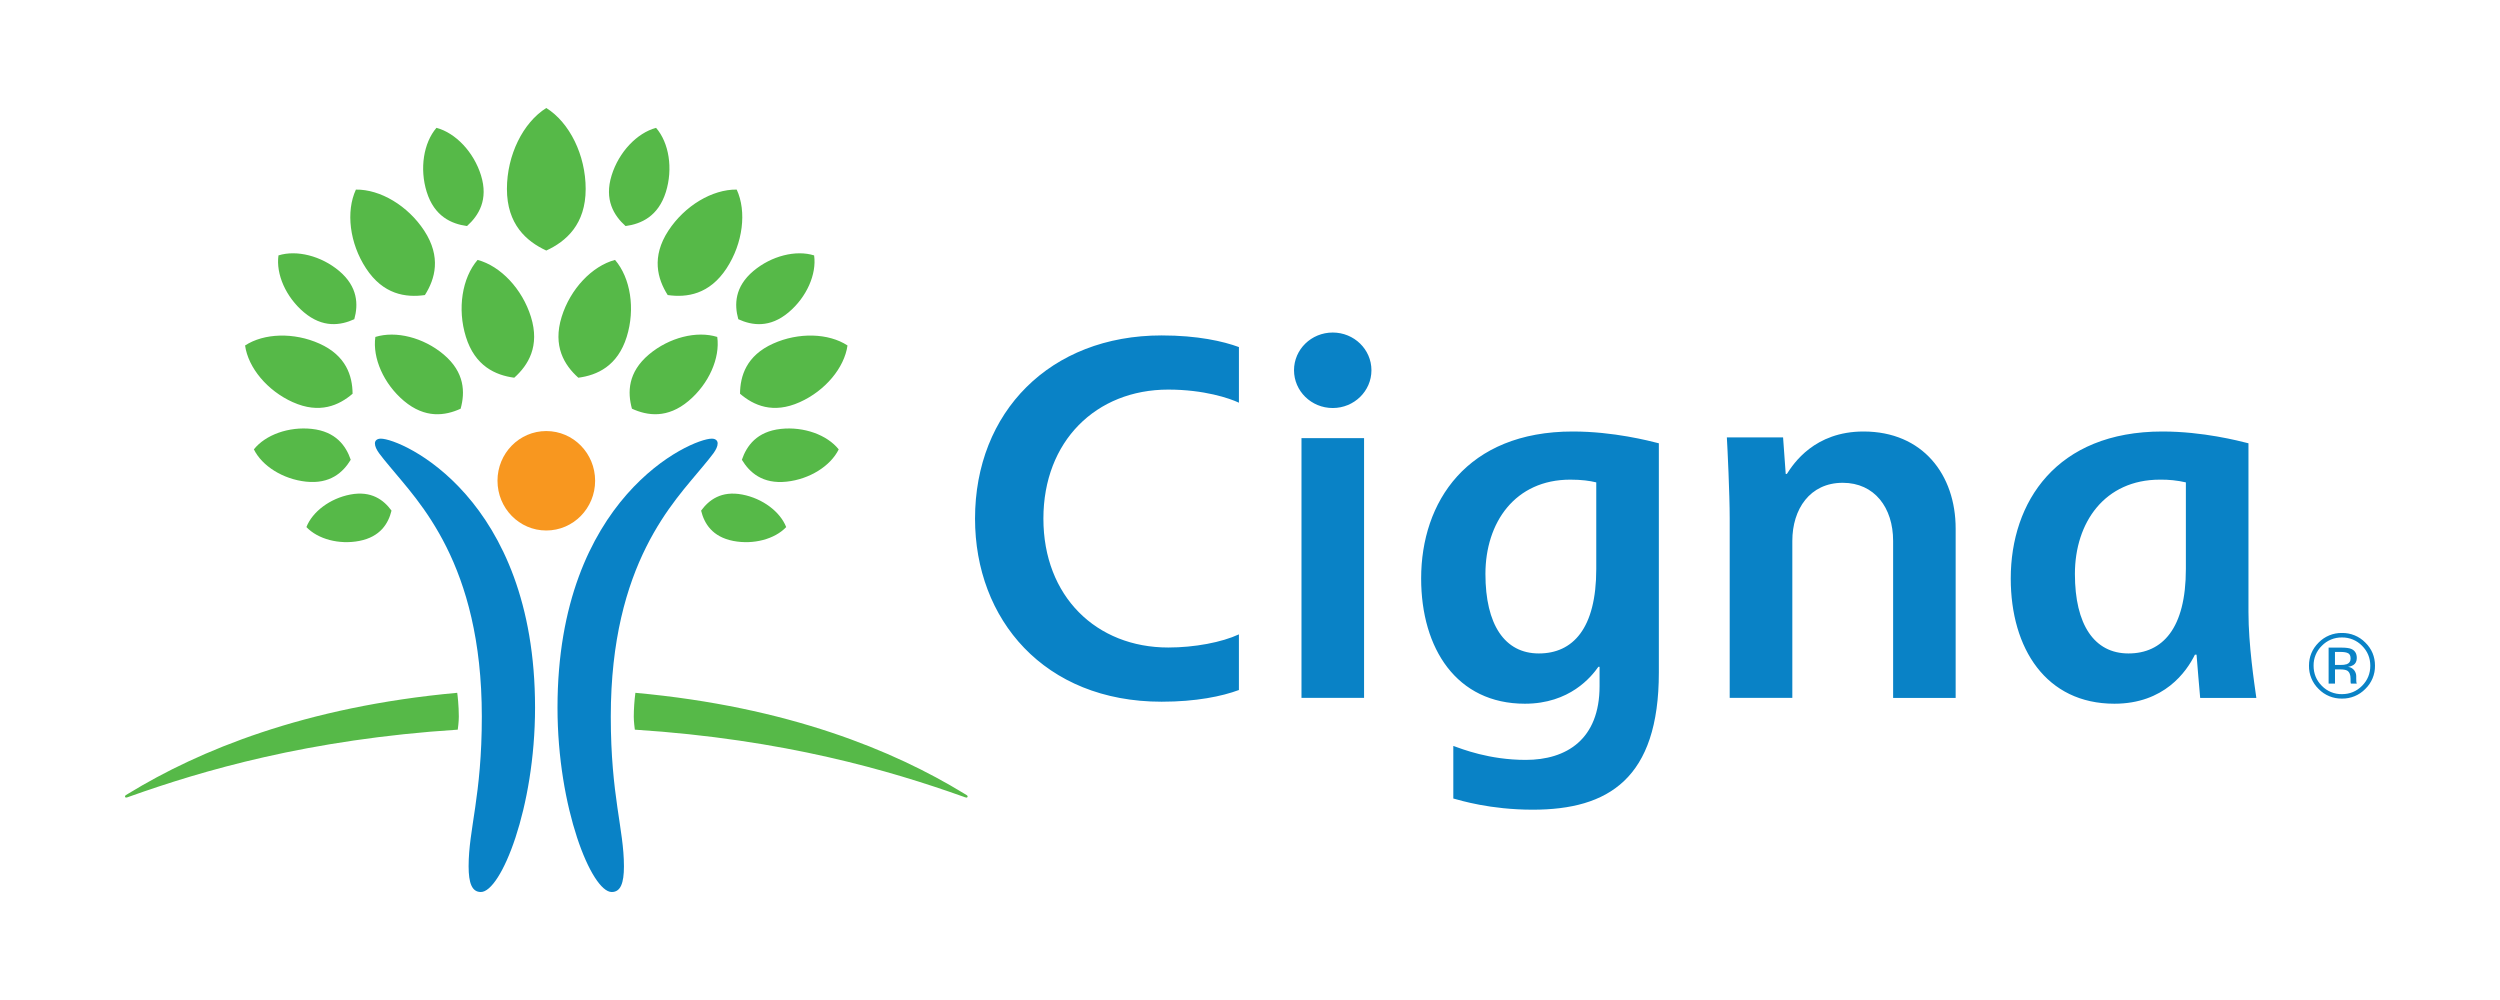
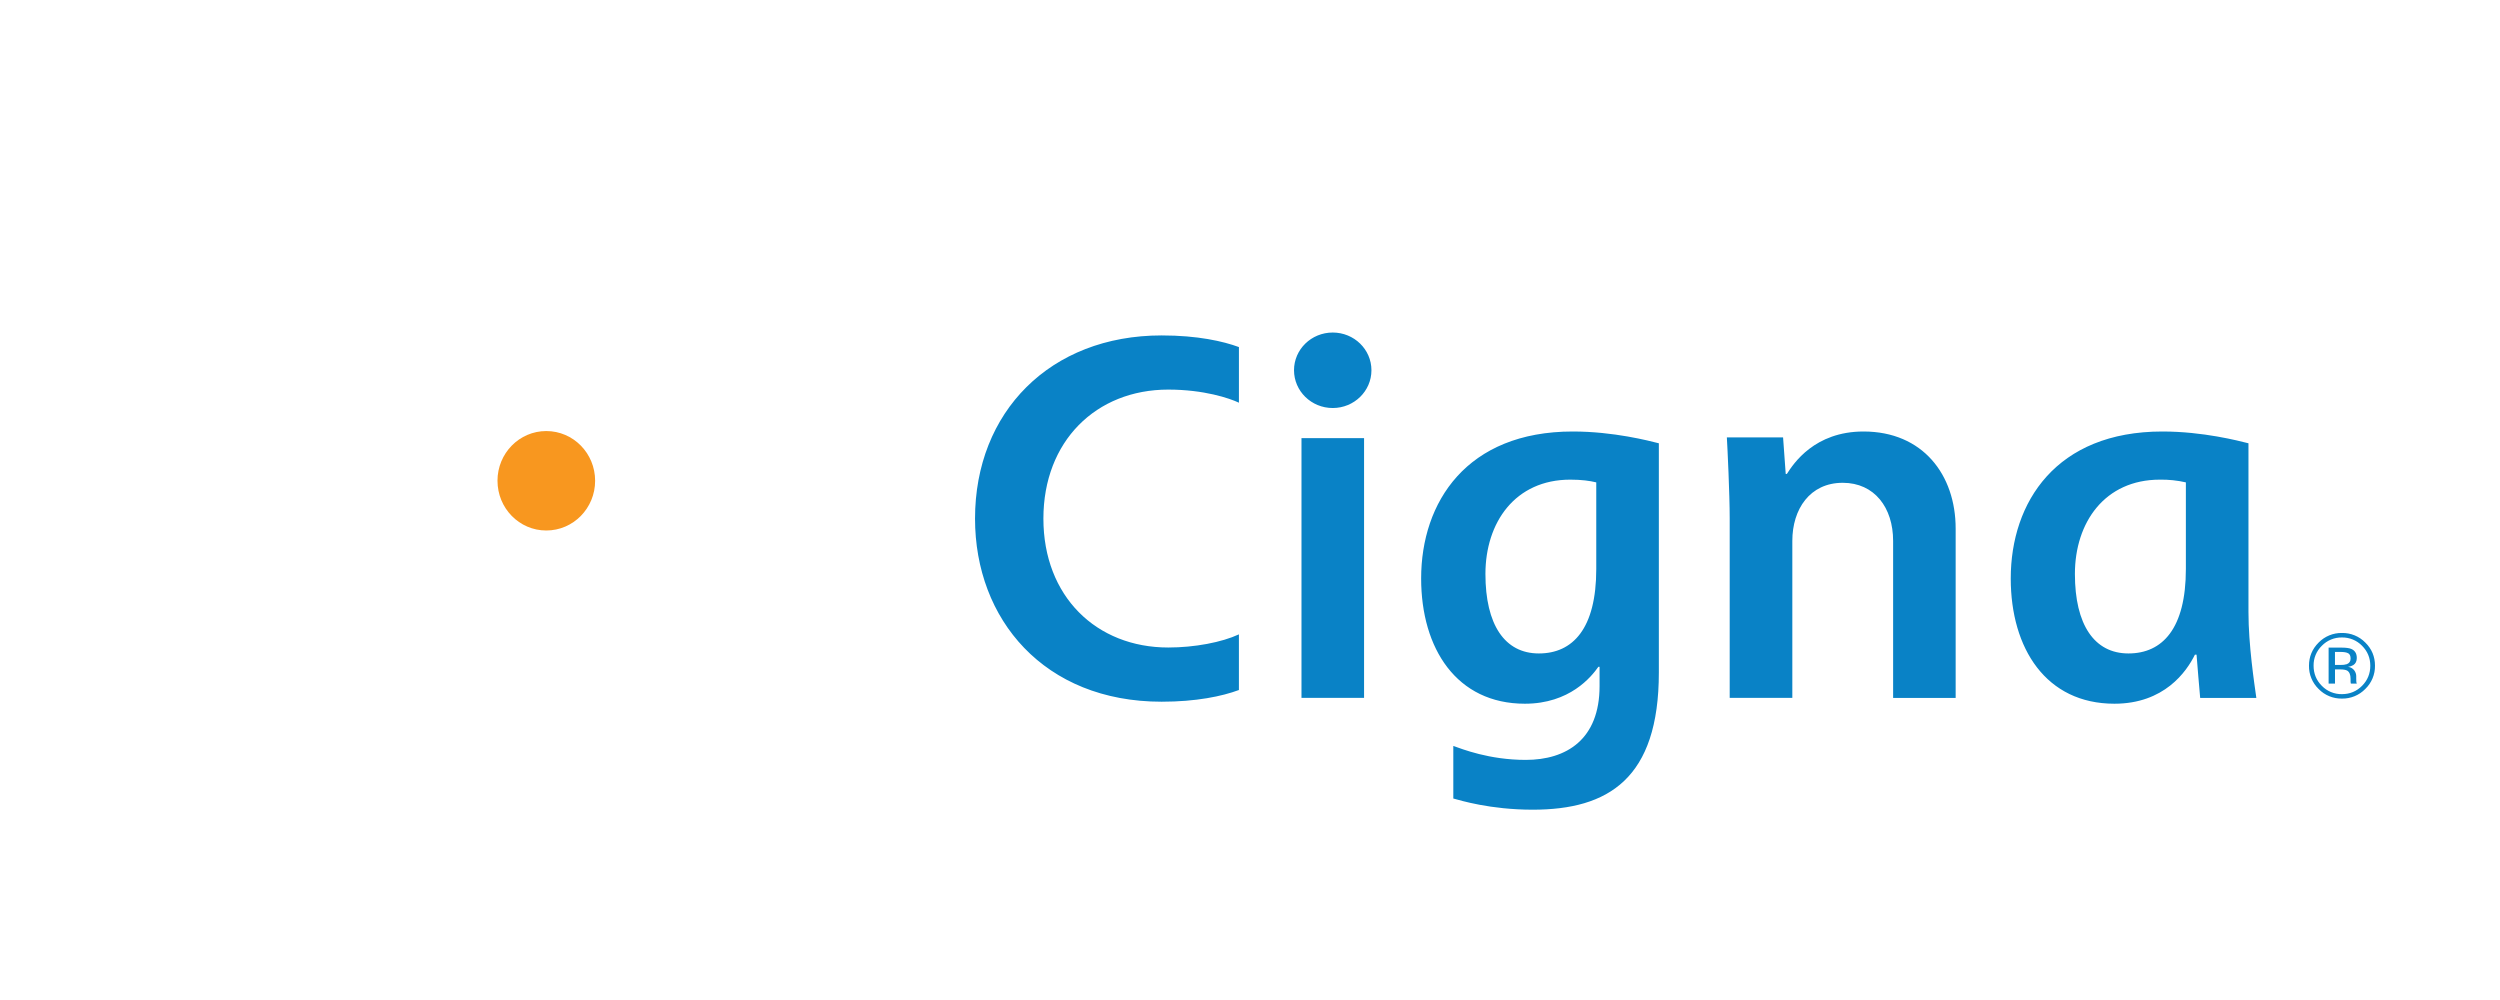
<svg xmlns="http://www.w3.org/2000/svg" version="1.1" x="0" y="0" width="500" height="200" viewBox="0, 0, 500, 200">
  <g id="XMLID_1_">
-     <path d="M-0,-0 L500,-0 L500,200 L-0,200 L-0,-0 z" fill="#FFFFFF" />
    <g id="cigna-3">
-       <path d="M76.165,87.731 C80.283,87.731 107.01,99.447 107.01,141.529 C107.01,161.64 100.189,178.402 96.17,178.402 C94.395,178.402 93.723,176.643 93.723,173.26 C93.723,165.814 96.365,159.218 96.365,143.326 C96.365,112.639 83.638,100.258 77.94,93.289 C76.258,91.226 74.983,89.884 74.983,88.672 C74.983,88.178 75.336,87.731 76.165,87.731 M143.53,88.672 C143.53,89.884 142.256,91.226 140.574,93.289 C134.879,100.258 122.157,112.639 122.157,143.32 C122.157,159.215 124.788,165.811 124.788,173.26 C124.788,176.643 124.115,178.402 122.346,178.402 C118.318,178.402 111.501,161.64 111.501,141.529 C111.501,99.447 138.234,87.731 142.357,87.731 C143.18,87.731 143.53,88.178 143.53,88.672" fill="#0982C6" />
      <path d="M99.5,96.155 C99.5,101.65 103.864,106.099 109.251,106.099 C114.655,106.099 119.025,101.65 119.025,96.155 C119.025,90.653 114.655,86.21 109.254,86.21 C103.864,86.21 99.497,90.653 99.497,96.155" fill="#F8971F" />
-       <path d="M58.561,80.434 C53.46,78.143 49.638,73.551 49.016,69.097 C52.804,66.621 58.787,66.431 63.892,68.724 C69.234,71.124 70.486,75.179 70.517,78.747 C67.795,81.088 63.909,82.836 58.561,80.431 M73.197,53.654 C69.912,48.644 69.149,42.301 71.181,37.919 C76.046,37.855 81.569,41.133 84.847,46.137 C88.273,51.386 87.038,55.77 84.98,59.012 C81.153,59.56 76.622,58.903 73.197,53.654 M80.794,80.187 C76.747,76.779 74.471,71.612 75.071,67.388 C79.169,66.113 84.678,67.489 88.725,70.891 C92.965,74.466 93.033,78.48 92.126,81.742 C89.033,83.159 85.034,83.749 80.794,80.184 M93.177,67.362 C91.436,61.771 92.417,55.582 95.517,51.981 C100.122,53.208 104.446,57.78 106.187,63.371 C108.01,69.229 105.656,73.032 102.849,75.544 C99.104,75.045 94.992,73.22 93.177,67.362 M71.851,108.187 C67.821,108.968 63.567,107.82 61.283,105.414 C62.484,102.327 66.009,99.688 70.045,98.911 C74.271,98.097 76.755,99.997 78.304,102.128 C77.668,104.682 76.091,107.365 71.851,108.187 M61.196,96.329 C56.603,95.835 52.419,93.213 50.774,89.873 C53.095,86.96 57.756,85.284 62.352,85.778 C67.165,86.297 69.194,89.16 70.147,91.953 C68.609,94.487 66.012,96.848 61.196,96.329 M60.786,62.459 C57.182,59.422 55.161,54.833 55.695,51.08 C59.333,49.941 64.231,51.167 67.835,54.193 C71.597,57.37 71.668,60.938 70.859,63.84 C68.103,65.103 64.553,65.625 60.786,62.459 M85.342,38.385 C83.889,33.726 84.715,28.561 87.292,25.566 C91.136,26.596 94.743,30.402 96.196,35.056 C97.713,39.94 95.746,43.103 93.403,45.208 C90.28,44.787 86.868,43.272 85.345,38.388 M25,159.288 C25,159.414 25.082,159.516 25.243,159.516 C25.393,159.516 25.664,159.395 25.958,159.291 C40.379,154.155 61.67,147.85 91.552,145.931 C91.589,145.661 91.764,144.339 91.764,143.32 C91.764,141.173 91.509,138.933 91.442,138.56 C60.823,141.35 39.689,150.166 25.805,158.64 C25.24,158.988 25,159.066 25,159.288 M148.005,78.744 C148.036,75.179 149.282,71.121 154.624,68.721 C159.723,66.428 165.715,66.616 169.5,69.094 C168.875,73.549 165.06,78.141 159.961,80.428 C154.607,82.834 150.724,81.085 148.005,78.744 M133.539,59.009 C131.487,55.768 130.246,51.381 133.677,46.132 C136.953,41.13 142.473,37.852 147.341,37.916 C149.367,42.298 148.598,48.641 145.325,53.651 C141.9,58.9 137.36,59.557 133.539,59.009 M126.388,81.739 C125.486,78.477 125.554,74.464 129.794,70.888 C133.847,67.486 139.347,66.111 143.451,67.388 C144.045,71.606 141.772,76.776 137.722,80.181 C133.491,83.746 129.48,83.156 126.388,81.739 M115.667,75.544 C112.861,73.032 110.509,69.229 112.332,63.368 C114.065,57.78 118.409,53.211 123.005,51.981 C126.105,55.582 127.086,61.769 125.345,67.362 C123.522,73.22 119.424,75.045 115.664,75.544 M140.221,102.13 C141.77,100.006 144.243,98.097 148.477,98.914 C152.519,99.691 156.035,102.335 157.239,105.417 C154.961,107.823 150.701,108.968 146.665,108.19 C142.431,107.368 140.845,104.682 140.221,102.13 M148.375,91.956 C149.328,89.163 151.36,86.3 156.173,85.781 C160.766,85.287 165.421,86.968 167.742,89.879 C166.1,93.213 161.914,95.838 157.326,96.332 C152.507,96.851 149.904,94.49 148.375,91.956 M147.66,63.843 C146.849,60.94 146.914,57.373 150.687,54.193 C154.291,51.17 159.186,49.941 162.824,51.083 C163.355,54.836 161.334,59.425 157.733,62.459 C153.969,65.631 150.41,65.109 147.66,63.843 M125.113,45.211 C122.77,43.106 120.809,39.943 122.329,35.059 C123.776,30.405 127.389,26.599 131.213,25.569 C133.813,28.567 134.624,33.729 133.177,38.388 C131.656,43.272 128.239,44.79 125.113,45.211 M192.711,158.643 C178.833,150.169 157.7,141.353 127.078,138.563 C126.873,140.142 126.766,141.731 126.755,143.323 C126.755,144.342 126.933,145.664 126.967,145.933 C156.846,147.856 178.132,154.157 192.564,159.294 C192.861,159.398 193.138,159.518 193.271,159.518 C193.44,159.518 193.525,159.414 193.525,159.294 C193.525,159.069 193.271,158.991 192.711,158.643 M109.257,50.109 C105.291,48.276 101.385,44.869 101.385,37.787 C101.385,31.023 104.599,24.517 109.26,21.598 C113.92,24.517 117.134,31.02 117.134,37.784 C117.134,44.869 113.234,48.276 109.257,50.109" fill="#56B948" />
      <path d="M258.805,74.051 C258.805,78.222 262.264,81.604 266.549,81.604 C270.823,81.604 274.288,78.222 274.288,74.051 C274.288,69.883 270.823,66.506 266.547,66.506 C262.264,66.506 258.802,69.883 258.802,74.051 z M319.252,113.804 C319.252,125.724 314.56,130.69 307.771,130.69 C300.922,130.69 297.086,124.919 297.086,114.797 C297.086,104.468 303.036,95.93 314.057,95.93 C316.329,95.93 317.918,96.155 319.252,96.475 z M319.913,133.356 L319.913,137.229 C319.913,147.853 313.325,151.979 305.148,151.979 C297.799,151.979 292.378,149.782 290.662,149.189 L290.662,159.701 C292.058,160.074 298.028,161.938 306.544,161.938 C321.665,161.938 331.77,155.74 331.77,134.498 L331.77,88.658 C329.831,88.169 322.731,86.3 314.557,86.3 C293.344,86.3 284.229,100.418 284.229,115.693 C284.229,129.735 291.343,140.744 304.97,140.744 C313.955,140.744 318.274,135.355 319.678,133.356 z M247.782,126.872 C244.376,128.458 238.926,129.502 233.652,129.502 C219.271,129.502 208.68,119.286 208.68,103.719 C208.68,88.256 219.198,77.919 233.652,77.919 C240.817,77.919 245.916,79.659 247.785,80.54 L247.785,69.414 C244.639,68.255 239.537,67.085 232.324,67.085 C210.009,67.085 195.006,82.41 195.006,103.725 C195.006,123.869 208.81,140.342 232.327,140.342 C239.223,140.342 244.413,139.256 247.782,138.004 L247.782,126.875 z M437.174,113.804 C437.174,125.724 432.477,130.69 425.691,130.69 C418.839,130.69 414.981,124.919 414.981,114.797 C414.981,104.468 420.962,95.93 431.974,95.93 C433.723,95.902 435.469,96.085 437.174,96.475 z M451.267,139.582 C450.863,136.679 449.693,129.017 449.693,122.421 L449.693,88.658 C447.734,88.169 440.631,86.3 432.477,86.3 C411.253,86.3 402.149,100.418 402.149,115.693 C402.149,129.735 409.241,140.744 422.878,140.744 C432.839,140.744 437.299,134.35 438.983,130.939 L439.311,130.939 C439.438,132.559 439.885,138.06 440.035,139.584 L451.273,139.584 L451.267,139.584 z M272.813,87.63 L260.297,87.63 L260.297,139.579 L272.813,139.579 z M345.939,139.579 L345.939,103.635 C345.939,98.816 345.498,89.573 345.371,87.476 L356.615,87.476 L357.143,94.782 L357.378,94.782 C358.684,92.739 362.892,86.3 372.703,86.3 C384.549,86.3 391.131,94.945 391.131,105.717 L391.131,139.582 L378.624,139.582 L378.624,108.173 C378.624,101.558 374.922,96.559 368.545,96.559 C361.971,96.559 358.466,101.836 358.466,108.173 L358.466,139.579 z M469.634,130.653 C469.314,130.471 468.791,130.386 468.087,130.386 L466.994,130.386 L466.994,132.986 L468.15,132.986 C468.563,133.006 468.976,132.954 469.371,132.831 C469.868,132.635 470.12,132.261 470.12,131.703 C470.12,131.181 469.959,130.83 469.634,130.65 z M468.254,129.522 C469.153,129.522 469.817,129.606 470.233,129.775 C470.987,130.095 471.358,130.692 471.358,131.599 C471.358,132.245 471.123,132.727 470.654,133.022 C470.333,133.209 469.977,133.327 469.608,133.37 C470.106,133.421 470.558,133.679 470.855,134.08 C471.097,134.402 471.234,134.79 471.247,135.192 L471.247,135.719 C471.247,135.888 471.247,136.065 471.259,136.253 C471.259,136.382 471.284,136.511 471.327,136.632 L471.366,136.716 L470.173,136.716 L470.156,136.646 C470.154,136.623 470.139,136.595 470.139,136.564 L470.114,136.337 L470.114,135.767 C470.114,134.936 469.879,134.383 469.43,134.117 C469.156,133.971 468.681,133.881 468.008,133.881 L466.999,133.881 L466.999,136.716 L465.722,136.716 L465.722,129.522 L468.26,129.522 z M464.365,129.157 C463.286,130.204 462.69,131.646 462.717,133.143 C462.717,134.715 463.266,136.062 464.365,137.165 C465.411,138.251 466.872,138.855 468.387,138.829 C469.961,138.829 471.307,138.274 472.412,137.165 C473.506,136.065 474.06,134.715 474.06,133.151 C474.06,131.585 473.506,130.255 472.412,129.154 C471.359,128.072 469.902,127.47 468.387,127.493 C466.873,127.468 465.417,128.07 464.368,129.154 L464.365,129.154 z M473.059,137.791 C471.839,139.049 470.146,139.748 468.387,139.719 C466.628,139.749 464.937,139.05 463.718,137.791 C462.462,136.568 461.767,134.886 461.796,133.14 C461.796,131.332 462.449,129.789 463.729,128.509 C464.95,127.26 466.635,126.567 468.387,126.594 C470.144,126.564 471.835,127.257 473.059,128.509 C474.354,129.78 474.998,131.327 474.998,133.137 C475.027,134.888 474.325,136.572 473.059,137.791 z" fill="#0982C6" />
    </g>
  </g>
</svg>